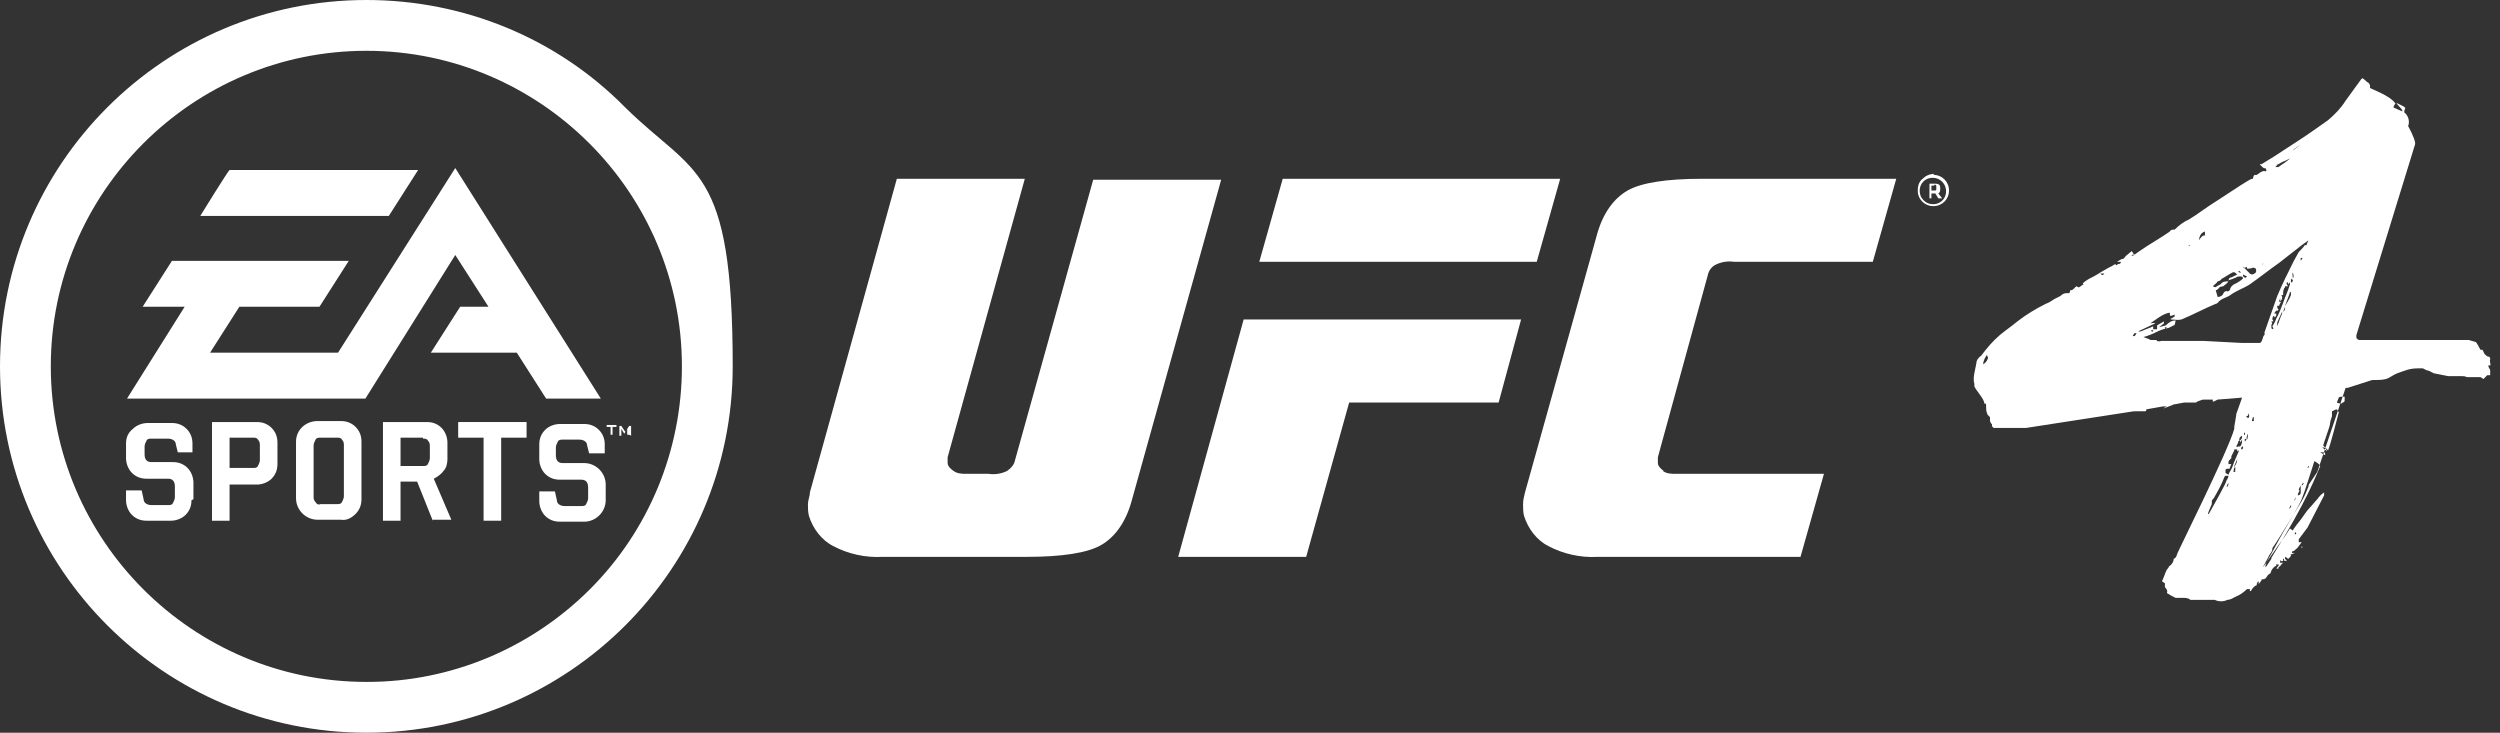
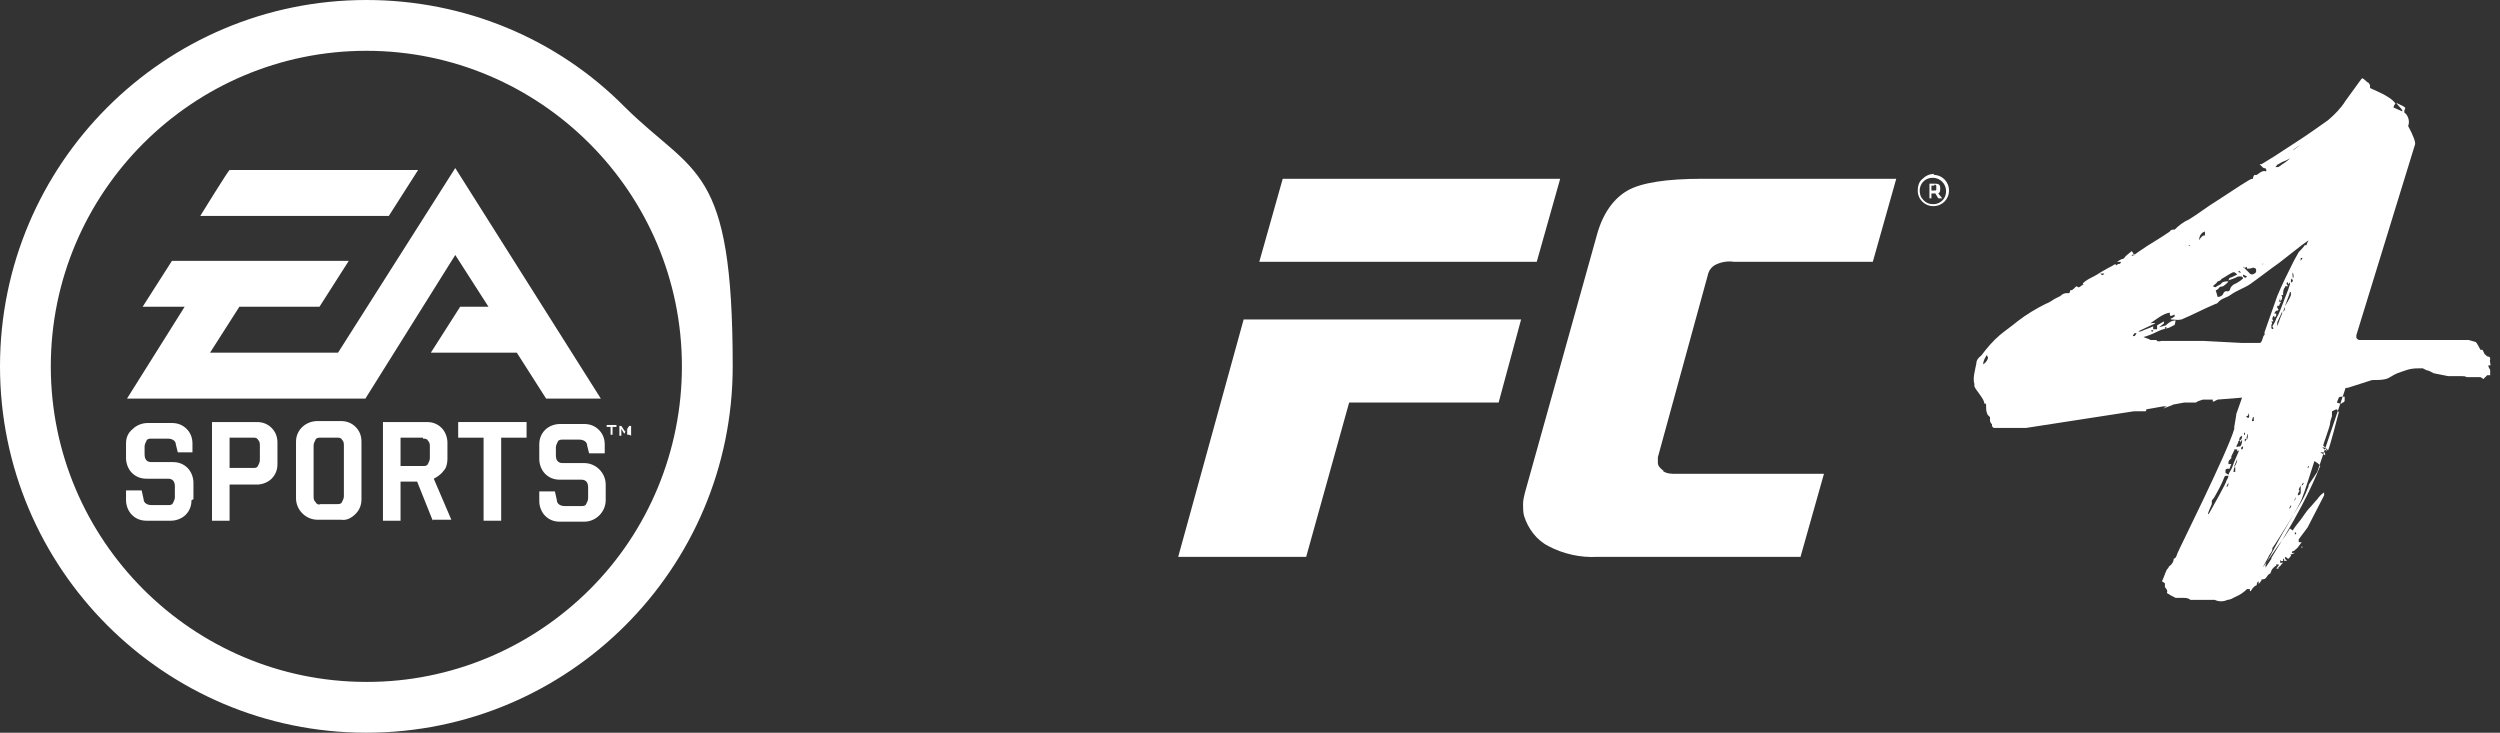
<svg xmlns="http://www.w3.org/2000/svg" version="1.1" viewBox="0 0 255.9 75">
  <rect x="0" y="0" width="255.9" height="75" fill="#333333" stroke="none" />
  <defs>
    <style>
      .cls-1 {
        fill: #fff;
      }
    </style>
  </defs>
  <g>
    <g id="Layer_1">
      <g id="ufc-logo">
        <g>
          <path id="Shape" class="cls-1" d="M37.5,0C16.8,0,0,16.8,0,37.5s16.8,37.5,37.5,37.5,37.5-16.8,37.5-37.5-3.9-19.5-11-26.5C57,3.9,47.5,0,37.5,0ZM37.5,69.8c-17.8,0-32.3-14.5-32.3-32.3S19.7,5.2,37.5,5.2s32.3,14.5,32.3,32.3c0,8.6-3.4,16.8-9.4,22.8-6.1,6.1-14.3,9.5-22.8,9.5h0Z" />
          <path id="EA" class="cls-1" d="M23.5,17.4h19.3l-3,4.7h-19.3s2.9-4.7,3-4.7ZM37.5,40.8H13l5.9-9.4h-4.3l3-4.7h18.1l-3,4.7h-8.2l-3,4.7h13.1l12-18.9,14.9,23.6h-5.6l-3-4.7h-8.8l3-4.7h2.9l-3.4-5.3-9.2,14.7h0Z" />
          <polygon id="Path" class="cls-1" points="63.1 43.7 62.7 43.7 62.7 44.5 62.5 44.5 62.5 43.7 62.1 43.7 62.1 43.5 63.1 43.5 63.1 43.7" />
          <path id="Path-2" class="cls-1" d="M64.4,44.5h-.2v-.6h0c0,0,0,0,0,0l-.3.5h0l-.3-.5s0,0,0,0,0,0,0,.1v.6h-.2v-1h.2l.4.6.4-.6h.2v1s0,0,0,0Z" />
          <path id="Path-3" class="cls-1" d="M19.6,51.2c0,.6-.2,1.1-.6,1.5s-1,.6-1.5.6h-2.5c-.6,0-1.1-.2-1.5-.6s-.6-1-.6-1.5v-1h1.6l.2.9c0,.4.4.6.8.6h1.7c.2,0,.4,0,.5-.2.1-.2.2-.4.2-.6v-1.1c0-.5-.2-.8-.7-.8h-2.2c-.6,0-1.1-.2-1.5-.6s-.6-1-.6-1.5v-1.5c0-.6.2-1.1.7-1.5.4-.4,1-.6,1.5-.6h2.5c.6,0,1.1.2,1.5.6.4.4.6.9.6,1.5v.9h-1.5l-.2-.8c0-.4-.4-.6-.8-.6h-1.7c-.2,0-.4,0-.5.2-.1.2-.2.4-.2.6v.8c0,.5.2.8.7.8h2.2c.6,0,1.1.2,1.5.6.4.4.6,1,.6,1.5,0,0,0,1.7,0,1.7Z" />
          <path id="Shape-2" class="cls-1" d="M25.9,44.8h-2.4v3.1h2.4c.2,0,.4,0,.5-.2.1-.2.2-.4.2-.6v-1.5c0-.2,0-.4-.2-.6-.1-.2-.3-.2-.5-.2h0ZM28.4,47.5c0,.6-.2,1.1-.6,1.5-.4.4-1,.6-1.5.6h-2.8v3.7h-1.8v-10.1h4.6c.6,0,1.1.2,1.5.6.4.4.6.9.6,1.5v2.1h0Z" />
-           <path id="Shape-3" class="cls-1" d="M43.3,44.8h-2.3v2.9h2.3c.2,0,.4,0,.5-.2.1-.2.2-.4.2-.6v-1.2c0-.2,0-.4-.2-.6-.1-.2-.3-.2-.5-.2h0ZM44.3,53.3l-1.6-4h-1.7v4h-1.8v-10.1h4.5c.6,0,1.1.2,1.5.6.4.4.6,1,.6,1.5v1.7c0,.4-.1.9-.4,1.2-.2.3-.6.6-1,.8l1.8,4.2h-1.9s0,0,0,0Z" />
+           <path id="Shape-3" class="cls-1" d="M43.3,44.8h-2.3v2.9h2.3c.2,0,.4,0,.5-.2.1-.2.2-.4.2-.6v-1.2c0-.2,0-.4-.2-.6-.1-.2-.3-.2-.5-.2h0ZM44.3,53.3l-1.6-4h-1.7v4h-1.8v-10.1h4.5c.6,0,1.1.2,1.5.6.4.4.6,1,.6,1.5v1.7c0,.4-.1.9-.4,1.2-.2.3-.6.6-1,.8l1.8,4.2h-1.9Z" />
          <polygon id="Path-4" class="cls-1" points="53.9 44.8 51.3 44.8 51.3 53.3 49.5 53.3 49.5 44.8 46.9 44.8 46.9 43.2 53.9 43.2 53.9 44.8" />
          <path id="Path-5" class="cls-1" d="M62,51.2c0,1.2-1,2.2-2.2,2.2h-2.5c-.6,0-1.1-.2-1.5-.6s-.6-1-.6-1.5v-1h1.6l.2.9c0,.4.4.6.8.6h1.7c.2,0,.4,0,.5-.2.1-.2.2-.4.2-.6v-1.1c0-.5-.2-.8-.7-.8h-2.2c-.6,0-1.1-.2-1.5-.6-.4-.4-.6-1-.6-1.5v-1.5c0-.6.2-1.1.6-1.5s1-.6,1.5-.6h2.5c.6,0,1.1.2,1.5.6.4.4.6.9.6,1.5v.9h-1.6l-.2-.8c0-.4-.4-.6-.8-.6h-1.7c-.2,0-.4,0-.5.2-.1.2-.2.4-.2.6v.8c0,.5.2.8.7.8h2.2c1.2,0,2.2,1,2.2,2.2v1.7s0,0,0,0Z" />
          <path id="Shape-4" class="cls-1" d="M37,51.1c0,.6-.2,1.1-.6,1.5-.4.4-.9.7-1.5.6h-2.4c-1.2,0-2.2-1-2.2-2.2v-5.8c0-1.2,1-2.1,2.2-2.1h2.4c.6,0,1.1.2,1.5.6.4.4.6.9.6,1.5v5.8h0ZM34.5,44.8h-1.7c-.2,0-.4,0-.5.2-.1.2-.2.4-.2.6v5.2c0,.2,0,.4.2.6.1.2.3.3.5.2h1.7c.2,0,.4,0,.5-.2.1-.2.2-.4.2-.6v-5.2c0-.2,0-.4-.2-.6-.1-.2-.3-.2-.5-.2Z" />
          <polygon id="Path-6" class="cls-1" points="157.3 26.8 128.9 26.8 131.3 18.3 159.7 18.3 157.3 26.8" />
          <polygon id="Path-7" class="cls-1" points="138.1 41.2 153.4 41.2 155.7 32.7 127.3 32.7 120.6 57 133.7 57 138.1 41.2" />
          <path id="Path-8" class="cls-1" d="M170.3,48.2c-.3-.2-.6-.5-.6-.8,0,0,0-.2,0-.3s0-.2,0-.3l5.1-18.6c.1-.5.4-.9.8-1.1.6-.3,1.3-.4,1.9-.3h14.2l2.4-8.5h-19.9c-3.6,0-6.2.4-7.6,1.2-1.4.8-2.5,2.3-3.1,4.4l-7.4,26.5c-.1.4-.2.8-.2,1.2,0,.4,0,.8.1,1.2.4,1.3,1.3,2.5,2.5,3.1,1.5.8,3.3,1.2,5,1.1h20.8l2.4-8.5h-15.2c-.4,0-.9,0-1.3-.3" />
-           <path id="Path-9" class="cls-1" d="M91.8,18.3l-8.9,32.1c0,.4-.2.8-.2,1.2,0,.4,0,.8.1,1.2.4,1.3,1.3,2.5,2.5,3.1,1.5.8,3.3,1.2,5,1.1h14.8c3.6,0,6.2-.4,7.6-1.2,1.4-.8,2.5-2.3,3.1-4.4l9.2-33h-13.1l-8,28.7c-.1.5-.4.8-.8,1.1-.6.3-1.3.4-1.9.3h-2.3c-.4,0-.9,0-1.3-.3-.3-.2-.6-.5-.6-.8,0,0,0-.2,0-.3s0-.2,0-.3l7.9-28.5h-13.1Z" />
          <path id="Shape-5" class="cls-1" d="M198,19h-.3v.5h.3c.2,0,.2,0,.2-.2v-.2c0-.1,0-.2-.2-.2M198,19.8h-.3v.5h-.2v-1.5h.6c.3,0,.5.1.5.4v.2c0,.1,0,.3-.2.4l.4.5h-.4l-.3-.5h0Z" />
          <path id="Shape-6" class="cls-1" d="M197.9,20.9c.5,0,1-.3,1.2-.8s.1-1.1-.3-1.5-1-.5-1.5-.3c-.5.2-.8.7-.8,1.2,0,.4.1.7.4,1s.6.4,1,.4M197.9,17.9c.9,0,1.6.7,1.6,1.6s-.7,1.6-1.6,1.6-1.6-.7-1.6-1.6c0-.4.1-.9.5-1.2.3-.3.7-.5,1.2-.5" />
          <path id="Shape-7" class="cls-1" d="M219.6,42.1s.1,0,.1-.2h0l1.7-.3h.2s0,0,.1,0h.1s-.4.2-.3.2h0s0,0,0,0h0l.5-.2.5-.2,1.1-.2h.3s.1,0,.1,0h0s0,0,0,0h.8c0-.1.7-.3.7-.3h.1s0,0,.1,0h.2c0,0,.1,0,.2,0h0s0,0,0,0h.4s0,0,0,0v.2h.1s.4-.2.4-.2h0c0,0,0,0,0,0l2.5-.2-.6,1.7s0,0,0,.1h0l-.2,1.2v.2c-.6,2.2-5.8,12.6-5.8,12.7-.1.2-.1.5-.4.6,0,0,0,0,0,0,0,.3-.2.6-.5.8,0,.1-.1.2-.2.3-.2.4-.3.8-.5,1.2l.3.2h0c0,0,0,.2,0,.2,0,0,0,.2,0,.2.2.2.3.4.2.6.3.2.5.3.9.5.2,0,.5,0,.8,0,.2,0,.5,0,.7.2.7,0,1.4,0,2.1,0,.1,0,.3,0,.4,0,.4.2.9.2,1.3,0,.3,0,.6-.2.8-.3.5-.2.9-.5,1.2-.8,0,0,.2,0,.3,0v.2c-.1,0,.1,0,.1,0,.1-.2.3-.5.6-.6h0c0-.1,0-.3.2-.4v.3c.1-.2.3-.3.3-.5,0,0,0,0,.1,0,0,0,.2,0,.3-.1.2-.2.2-.4.5-.5,0-.1.1-.2.1-.3.1-.2.3-.4.5-.5,0,0,0,0,0-.1s.1,0,.3,0l-.3.4h.3s0,0,0,0c0,0-.2,0,0-.2,0,0,.1,0,.2-.2,0,0,.1-.1.2-.2h-.3c0,0,0-.3,0-.3,0,.1.2.2.3.1v-.2c-.1,0,.1,0,.1,0,0,0,0,.1,0,.2h.3l-.2-.2v-.2c.1,0,.3.2.3.2.1,0,.2-.2.3-.3,0,0,0,0,0-.1,0,0,0,0-.1,0l.5-.2h-.2c0,0-.1,0-.1,0,0-.1,0-.2.2-.2.2-.2.4-.3.5-.5.1-.1.2-.3.3-.4h-.3c0,0,0-.3,0-.3l.9-1.2,1.7-3.3v-.3c-.3.2-.5.4-.7.7-.3.3-.5.6-.8.9s-.6.8-.9,1.2c-.1.1-.8,1-.8,1.1l-.3-.2c-.3.5-.7,1.1-1.1,1.6-.5.7-.9,1.3-1.4,2l-.3.4c.2-.4.4-.7.6-1.1.1-.3.4-.5.4-.8,0,0,0,0,0-.1.4-.5,3-4.8,3-4.8.3-.5.5-1,.7-1.5,0,0,0-.2.1-.3l.8-1.2,2.9-8.6h.2c0,0,2.5-.8,2.5-.8.5,0,1,0,1.4-.1s.7-.4,1.2-.6c.9-.3,1.2-.5,2.2-.5s.2,0,.4,0l.4.2c.2,0,.5.2.7.3l1.5.3c.3,0,.6,0,.8,0,.2,0,.4,0,.6,0,.2,0,.3,0,.5.1.1,0,.3,0,.4,0h.8s0,0,.1,0c0,0,0,0,.1,0,0,0,.2.1.3.2h0l.2-.2h0c0,0,0,0,0,0l.2-.2h.3c0-.2,0-.3,0-.4,0-.1,0-.2-.1-.3,0,0-.1-.2-.1-.3h0c0,0,.1,0,.2,0h0s0,0,0,0c.1,0-.1-.5,0-.6,0-.1,0-.3-.2-.3-.1,0-.2-.1-.3-.2-.1,0-.2-.4-.3-.5,0,0-.2,0-.2,0,0,0,0,0,0,0h0c0,0-.4-.8-.5-.8l-.7-.2h-11.2,0c-.1,0-.2-.1-.3-.2,0,0,0-.2,0-.3l6-19.5c.1-.2-.2-1-.7-1.9.2-.5,0-1.1-.4-1.4,0-.1,0-.2.1-.4s-.9-.5-.9-.6c0,.2.7.7.6.9l-.9-.4c0-.1.1-.3.2-.4-.5-.8-2.5-1.5-2.6-1.6h0v-.2c0-.2-.2-.4-.3-.4h0c-.2-.2-.3-.3-.5-.4h0s0,0-.1.1c-.5.7-1.1,1.5-1.6,2.2-.5.8-1.1,1.4-1.8,2-1,.7-2.1,1.5-3.2,2.2-.8.5-1.5,1-2.3,1.5l-1.3.8h-.2c.2.2.4.5.6.4,0,0,0,.1.1.2,0,.1-.1.2-.2.1-.3,0-.5.2-.8.4h0c-.3,0-.3,0-.4.4-.2,0-.3.1-.5.2-1,.6-2,1.3-3.1,2-1,.6-2,1.4-3,2-.5.2-1,.6-1.4,1,0,0,0,0-.1,0-.1,0-.3,0-.4.2-1,.7-2.1,1.3-3.1,2-.3.2-.5.4-.8.5,0-.2.2-.1.2-.2,0,0-.1-.2-.2-.3l-.6.5h0c-.1.1-.2.3-.3.3-.2,0-.4.2-.6.3h.4c0,0,0,.1-.1.2-.1,0-.2,0-.3.1-.1.2-.1-.2-.3,0-.3.2-.6.3-.9.5-.4.2-.8.5-1.2.7h0c-.4.2-.8.4-1.1.7h0c0,.1.1.1.1.1-.3.1-.5.5-.7.2,0,0,0,0,0,0-.2,0-.4.5-.7.4h0c0,.4-.2.3-.3.3-.3,0-.5.1-.7.3-.2.1-.4.2-.6.3-.3.2-.6.4-.9.5-1,.5-2,1.1-2.9,1.8-.6.5-1.2.9-1.8,1.4-.7.6-1.3,1.3-1.9,2.1-.3.2-.5.5-.5.8-.1.6-.4,1.5-.2,2.1,0,0,0,.1,0,.2,0,.3,1.1,1.4,1,1.8.2,0,.2,0,.2.3,0,.2,0,.5.1.7h0c0,0,0,.1.1.2,0,0,.2.2.2.2h0c0,0,0,.1,0,.1,0,.1,0,.2,0,.3,0,0,.1.3.2.3h0s0,0,0,.1c0,0,0,0,0,.1,0,0,.1.2.2.2,0,0,.1,0,.1,0h.4c0,0,.2,0,.2,0h2.6l11-1.7h0ZM203.5,36.5c0,.3-.2.6-.5.8,0-.4.2-.7.4-1,0,0,0,.2,0,.2h0ZM215,28h.4q-.2.3-.4,0ZM218.4,34.4h-.1c0,0,.1-.2.2-.3,0,0,.1,0,.2,0,0,0-.1.2-.2.3ZM230.2,42.3c0,.2.1.4-.1.5l-.2-.2c.3,0,.2-.2.3-.3ZM229.5,44.6c0,.2,0,.4-.3.5,0-.3.1-.4.3-.5ZM226.1,52.6h-.1c0-.1.4-1,.4-1,0,0,0-.2,0-.3s.1-.2.2-.3c.4-.7.8-1.4,1.1-2.2,0,0,.1-.1.1-.1.1,0,.2,0,.3,0,0,.2-.1.3-.2.5,0,.2-1.4,2.7-1.8,3.4h0ZM227.9,49.8h0s.2-.4.2-.4c0,.2,0,.3-.1.4h0ZM228,49.3c0,0,0-.2.1-.3h0s-.2.3-.2.3h0ZM228.6,48.3h0c.1-.2,0-.4.2-.5v.5c-.1,0-.1,0-.1,0ZM228.7,47.7l.3-.7c0,.3-.1.5-.3.8h0s0,0,0,0ZM229.2,46.1c-.2.5-.5,1.1-.7,1.7-.1.3-.3.5-.4.8l-.3-.2c0,0,0-.1,0-.2,0,0,0-.2.1-.2,0,0,.1,0,.1,0,0-.1.1,0,.2,0l.2-.5h-.3c0-.2,0-.3.1-.4l.2-.2c0,0,0-.1,0-.2.1-.2.2-.4.3-.6,0,0,0,0,0-.1h.3c0,0,0,.2,0,.2h0s0,0,0,0ZM229.3,45.7c0,0-.1,0-.2,0,0,0-.1.1-.2,0l.2-.4c0-.1,0-.2.2-.2v.2s.2-.3.2-.3c0,.2,0,.5-.2.7h0s0,0,0,0ZM229.4,46c0-.1,0-.3.2-.3,0,.2,0,.3-.2.3h0s0,0,0,0ZM229.7,44.5v-.2s.1,0,.1,0v.2c0,0-.1,0-.1,0h0ZM229.8,45.2c-.1-.2,0-.3.2-.3l-.2.3ZM230,44.9c0,0-.1-.2,0-.2,0,0,0-.2.1-.3,0,0,0,0,0,0h0c0,.2,0,.4-.1.6h0s0,0,0,0ZM235.6,55.9c0,.2,0,.2-.2.3,0,0,.2-.1.3-.2h0s0,0,0,0ZM235,54.5c.1.1,0,.2-.1.2v-.2ZM238.6,41.2h.1c0,0,0,0-.1,0,0,0,0,0,0,0h0s0,0,0,0ZM235.5,14.8h0c0,0-.8.6-.8.6h0c0-.1.8-.6.8-.6h0ZM233,16.9c.3-.1.5-.3.8-.4s.4-.2.6-.3c0,0-.1.1-.2.2l-.4.3c-.2.1-.4.3-.6.4-.1,0-.2,0-.3,0,0,0,.1-.1.2-.2h0s0,0,0,0ZM231.7,26.8h0c0,.1,0,.2-.1.3,0,0,0,0,0-.1,0,0,.1,0,.2-.1h0s0,0,0,0ZM229.7,27.4c.1,0,.2,0,.3-.1v.2c.2,0,.4,0,.6-.1,0,0,.2,0,.3.1,0,0,.1.2,0,.4,0,0,0,0,0,0-.2.2-.5.3-.7,0-.2-.2-.4-.4-.5-.5h-.1c0-.1,0-.1,0-.1ZM229.6,28.1l.4.2c-.2.3-.3,0-.4,0h0c0-.1,0-.1,0-.1ZM229.2,27.7l.2.2c-.2,0-.3,0-.4-.3,0,.1.1.2.2.2h0s0,0,0,0ZM227.3,28.6c.4-.2.8-.5,1.2-.7.2-.1.3,0,.5.2l-.6.3c-.1,0-.2,0-.3.3.3-.1.6-.2,1-.4,0,0,.2,0,.3,0,.1,0,.2.1.2.2-.2.2-.5.4-.7.5-.3.1-.5.3-.6.5,0,.2-.2.4-.4.3,0,0-.2,0-.3.2-.1.3-.4.4-.6.4l-.2-.7c.2,0,.3-.2.4-.3.1-.1.3,0,.5-.2.1-.1.3-.2.4-.4-.3,0-.6,0-.8.3-.2.1-.4.2-.5.3,0,0-.1,0-.3-.1.2-.2.4-.3.5-.5.1,0,.3-.1.4-.2h0s0,0,0,0ZM225.7,23.7v.4c-.1,0-.2,0-.3.1-.1.1-.2.2-.3.4,0-.4.2-.8.6-.9h0ZM224.4,24.8h.1c0,0-.1,0-.1,0h0ZM224.2,25c0,.2-.1.2-.2.1h.2ZM218.4,26h.2c-.2.2-.2.2-.2,0h0s0,0,0,0ZM220,41.8h0c0,0,.8,0,.8,0h-.9ZM229.4,35.1l-3.8-.2h-1.3c-.1,0-.3,0-.5,0h-.4s-.1,0-.1,0h0s-.6,0-.6,0h-1c-.1,0-.2.1-.3.2-.3.2-.3.2,0,0,.1,0,.2-.1.3-.2h-.5c-.2.1-.6,0-.4-.1h-.7c.1,0-.4-.2-.7-.3.4-.1.9-.3,1.3-.5.4-.2.7-.3,1.1-.4.2,0,.5-.2.7-.3.1,0,.1,0,.2-.5-.4,0-.7.2-1,.5h0l-.7.2h0c0,0,.5-.4.5-.4,0,0,0-.2,0-.2l-.7.4c0,.1,0,.2,0,.4h-.4c0,0,0-.2,0-.3-.4.2-.8.3-1.2.5-.1,0-.2.1-.3,0l1.7-.8h0c0-.1-.5,0-.5,0,.6-.4,1.3-1,2-1.1,0,.4,0,.4.5.2,0,0,0,.2,0,.2-.1,0-.2.2-.4.2,0,0,0,.1,0,.1.4,0,.7.1,1.1,0,1.2-.5,2.3-1.1,3.5-1.6,0,0,.1,0,.2-.1.4-.5.9-.5,1.3-.8.7-.5,1.4-.7,2-1.1,1-.7,2-1.5,3-2.2l2.3-1.8.7-.5c-.1.2-.2.4-.2.5h-.2c0,.1-.6.7-.6.7l-.5.9c-.6,1.2-1.2,2.4-1.7,3.6l-1.3,3.7h0v.3c-.2,0-.2.8-.5.8-.4,0-.7,0-1.1,0h-1ZM220.1,33.8h.3c0,.2-.2.2-.2,0h0s0,0,0,0ZM221.6,33.7v-.2h.2c0,0-.2.2-.2.2ZM234.7,27.9c.1.4.1.4,0,.6h0c0-.2-.1-.5,0-.6ZM234.1,30.9c0,.1-.1.3-.2.4h0c.2-.6.4-1,.5-1.4,0,0,0,0,.1,0,0,0,0,.2,0,.3-.1.3-.3.6-.4.8h0ZM236.2,48.3v.2h0v-.2h0ZM232.7,33.6c0,0,0,.2-.2,0v-.4c.1,0,.1-.1,0-.3h.2c0-.1-.1-.2-.1-.2,0-.1,0-.3.2-.4v.2c.2-.1.2-.2.2-.4h-.2c0-.1.2-.3.2-.3h.1c.1,0,.2-.1,0-.3v-.2h.2c0-.1.1-.3.2-.4h-.2c0-.2.1-.3.1-.4h0v.3c.1,0,.2-.2.2-.3,0-.1,0-.2-.1-.3h.2c0-.3,0-.6.2-.8,0-.1,0-.1,0-.1,0,0,.2,0,.3,0-.2-.3-.2-.4,0-.4v.2s.2-.2.2-.2c0,0,0,.1,0,.2-.2.7-.5,1.3-.7,1.9,0,0,0,0,0,0-.2.5-.4,1.1-.7,1.6-.1.3-.2.5-.4.8h0s0,0,0,0ZM234.3,52.2c0-.2.1-.3.2-.5.1.2-.1.3-.3.5h0s0,0,0,0ZM233.9,31.4c0,.2,0,.4-.2.5l.2-.5ZM235,50.9h0c0,.2-.1.3-.2.4h0l.2-.4ZM233.1,33.4s0,0,0,.1c0-.2,0-.3,0-.5l.5-1.1s0,0,0,.2c-.2.4-.3.8-.5,1.3h0ZM235.3,50.2c0-.2.1-.3.2-.5,0,.2,0,.3,0,.5,0,0,0,0,0,.2,0,.2-.1.3-.3.3,0-.2.1-.3.2-.5h0ZM235.6,49.7c0-.2.2-.3.2-.3q0,.2-.2.3h0ZM236.3,47.6c.1.2,0,.3-.1.3,0-.1.1-.2.2-.3h0ZM234.5,28.9c0-.1,0-.3,0-.4,0,0,.1.2.2.1,0,.1,0,.2-.1.3h0ZM235,28.7h0c-.1.3-.2.5-.3.8h0c.1-.3.2-.5.3-.8h0ZM230.7,42.7v.4c-.1,0-.2,0-.2,0,0-.1.1-.3.1-.4h0ZM232.5,57.2c-.2.3-.4.6-.6.9,0,0,0,0,0-.2,0-.2.2-.5.3-.7.2-.3,1.3-2.4,1.5-2.7.3-.5,1.6-2.7,1.9-3.4.3-.7,1.2-3.6,1.3-3.9.2.1.5.3.6.5-.4.9-1.3,3.5-5,9.4h0s0,0,0,0ZM235.7,26.4h0c0,0-.2.3-.2.3v-.3q.1,0,.1,0ZM237.6,46.3h.2c.1,0,.2,0,.2.1,0,0,0,.1,0,.2l-.5-.3h0ZM237.7,45.8c.3,0,.3,0,.5.4l-.5-.4ZM239.4,42.2c-.1.4-.9,3.5-1.1,3.9l-.5-.5c0-.1.7-2,.7-2.2,0-.2.1-.5.2-.8,0-.2,0-.3,0-.5.1,0,.3-.2.5-.2s0,0,0,0c0,0,0,0,0,0h0s0,0,0,0ZM239.7,41.3c-.2,0-.3,0-.5-.1l.2-.5h0c0-.1.4-.1.4-.1,0,0,0,0,0,0h.2v.4c0,.1-.1.2-.2.2h0s0,0,0,0Z" />
        </g>
      </g>
    </g>
  </g>
</svg>